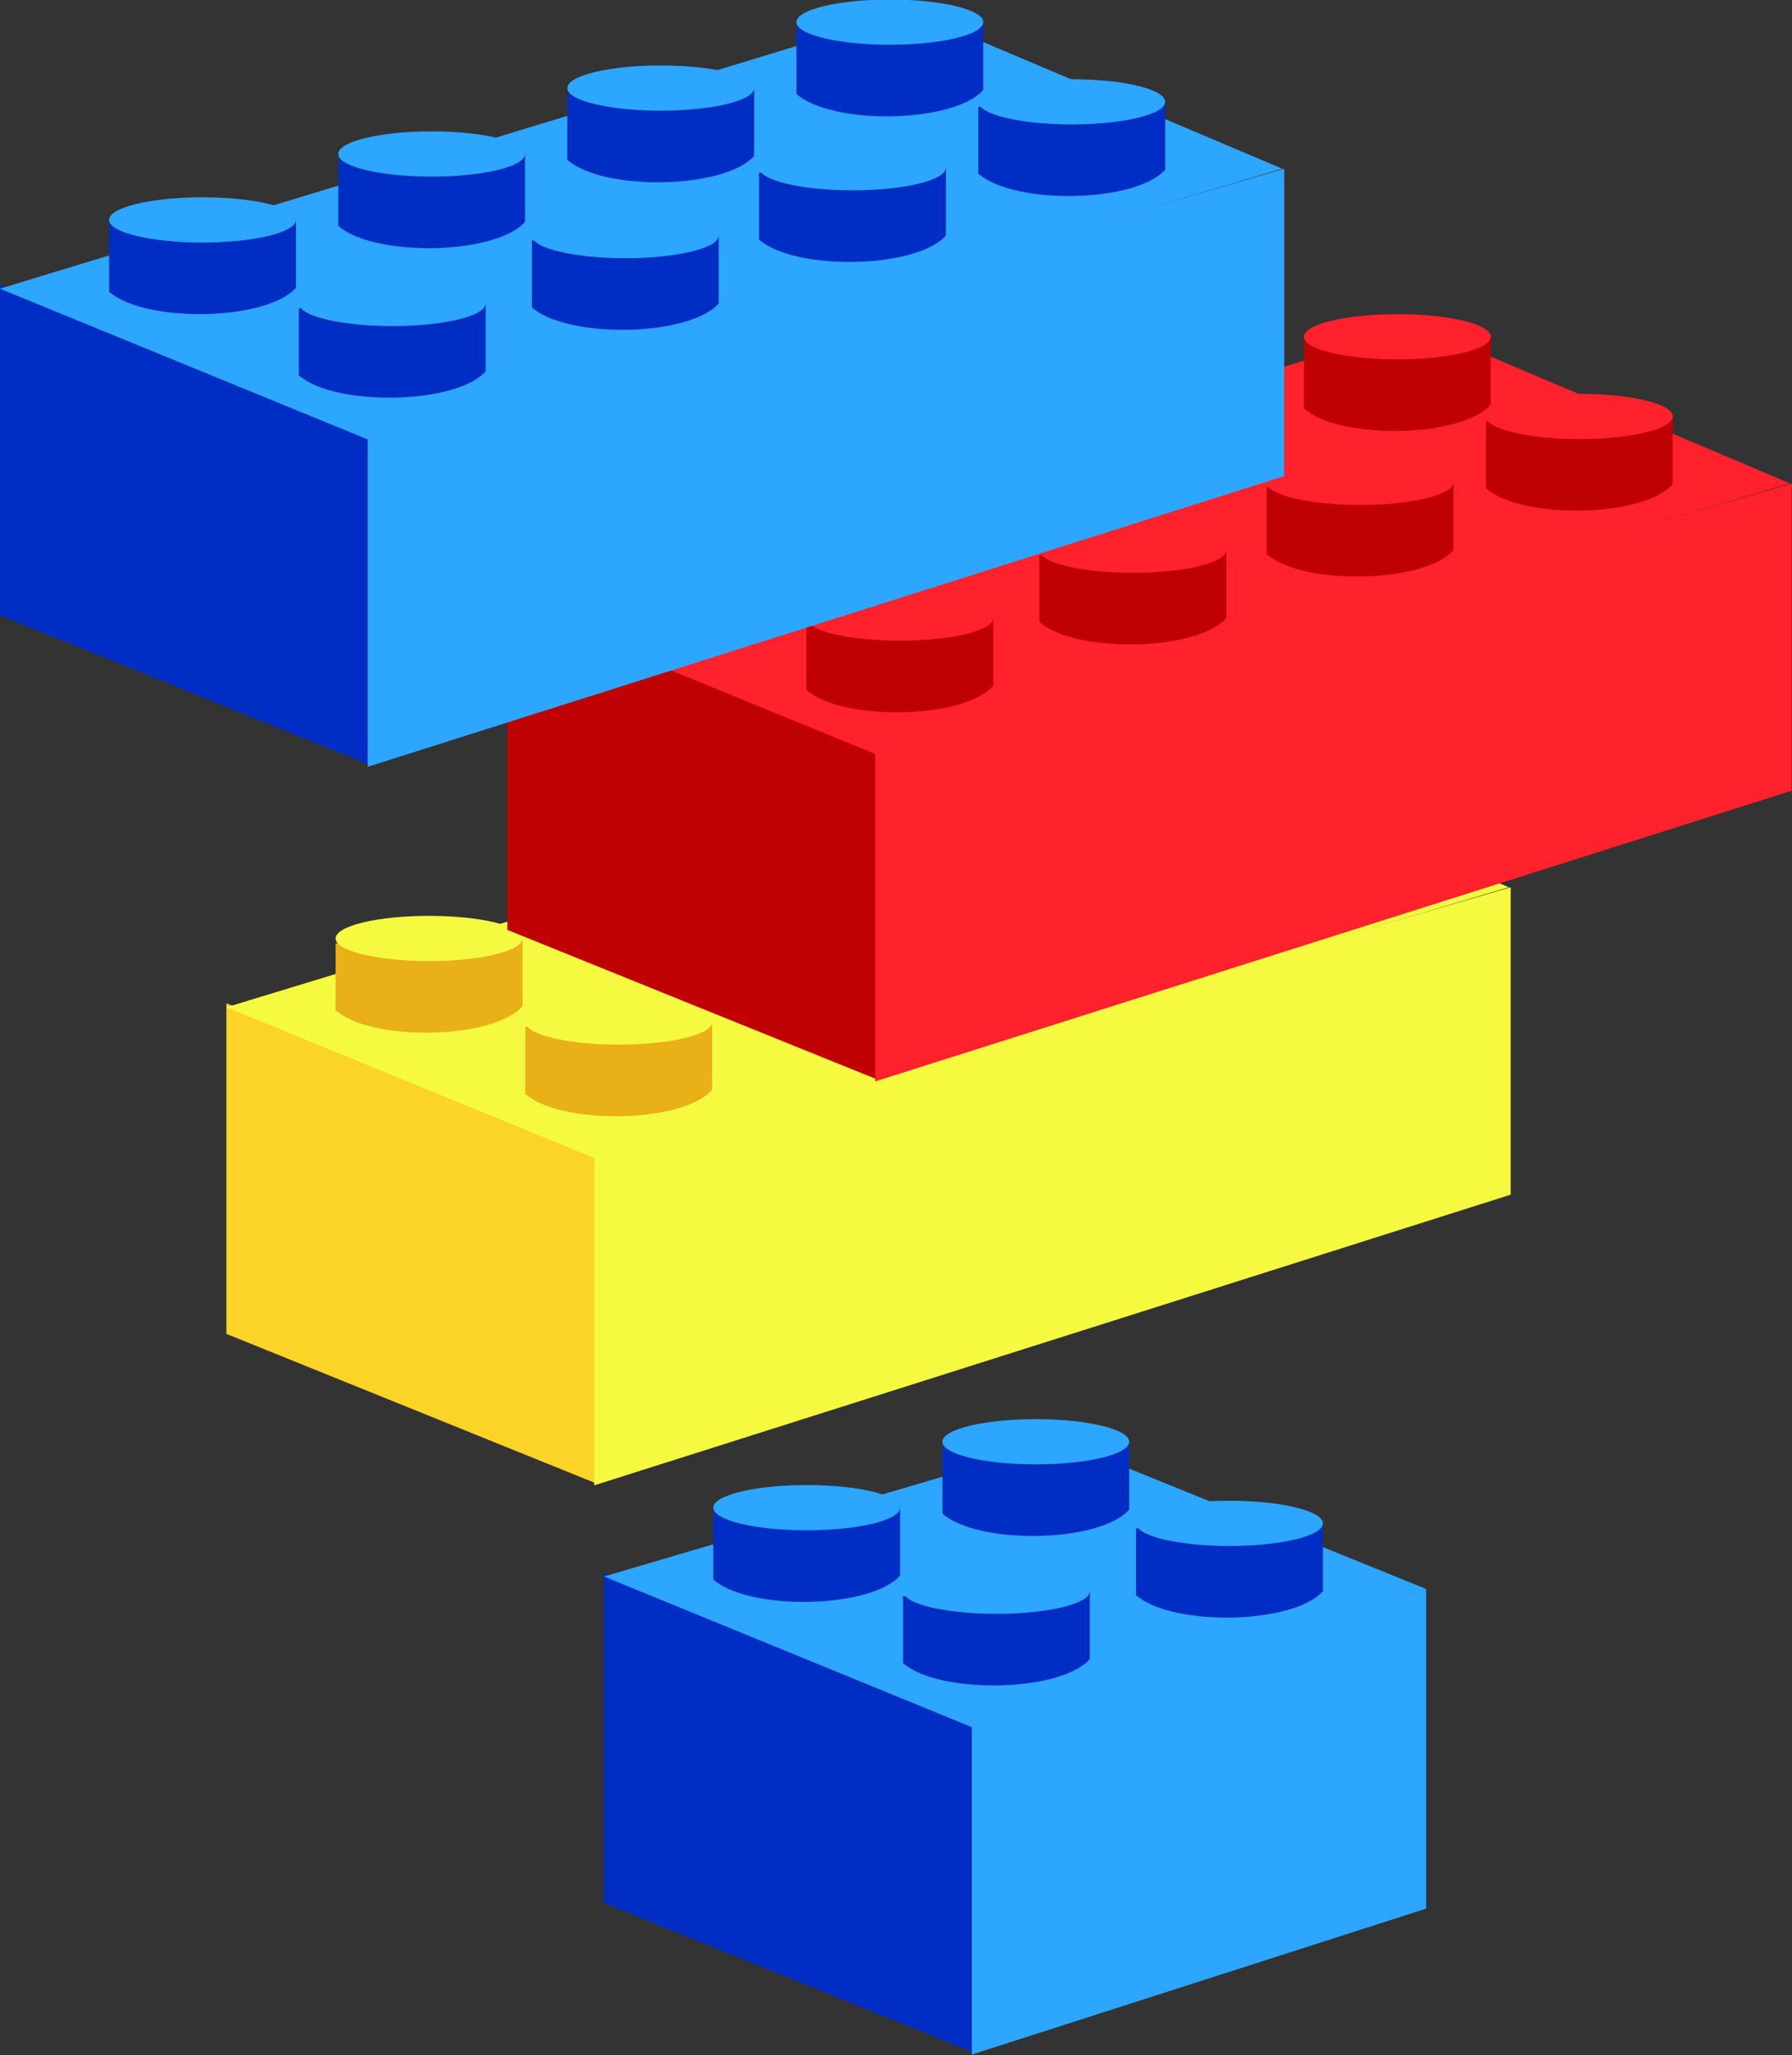
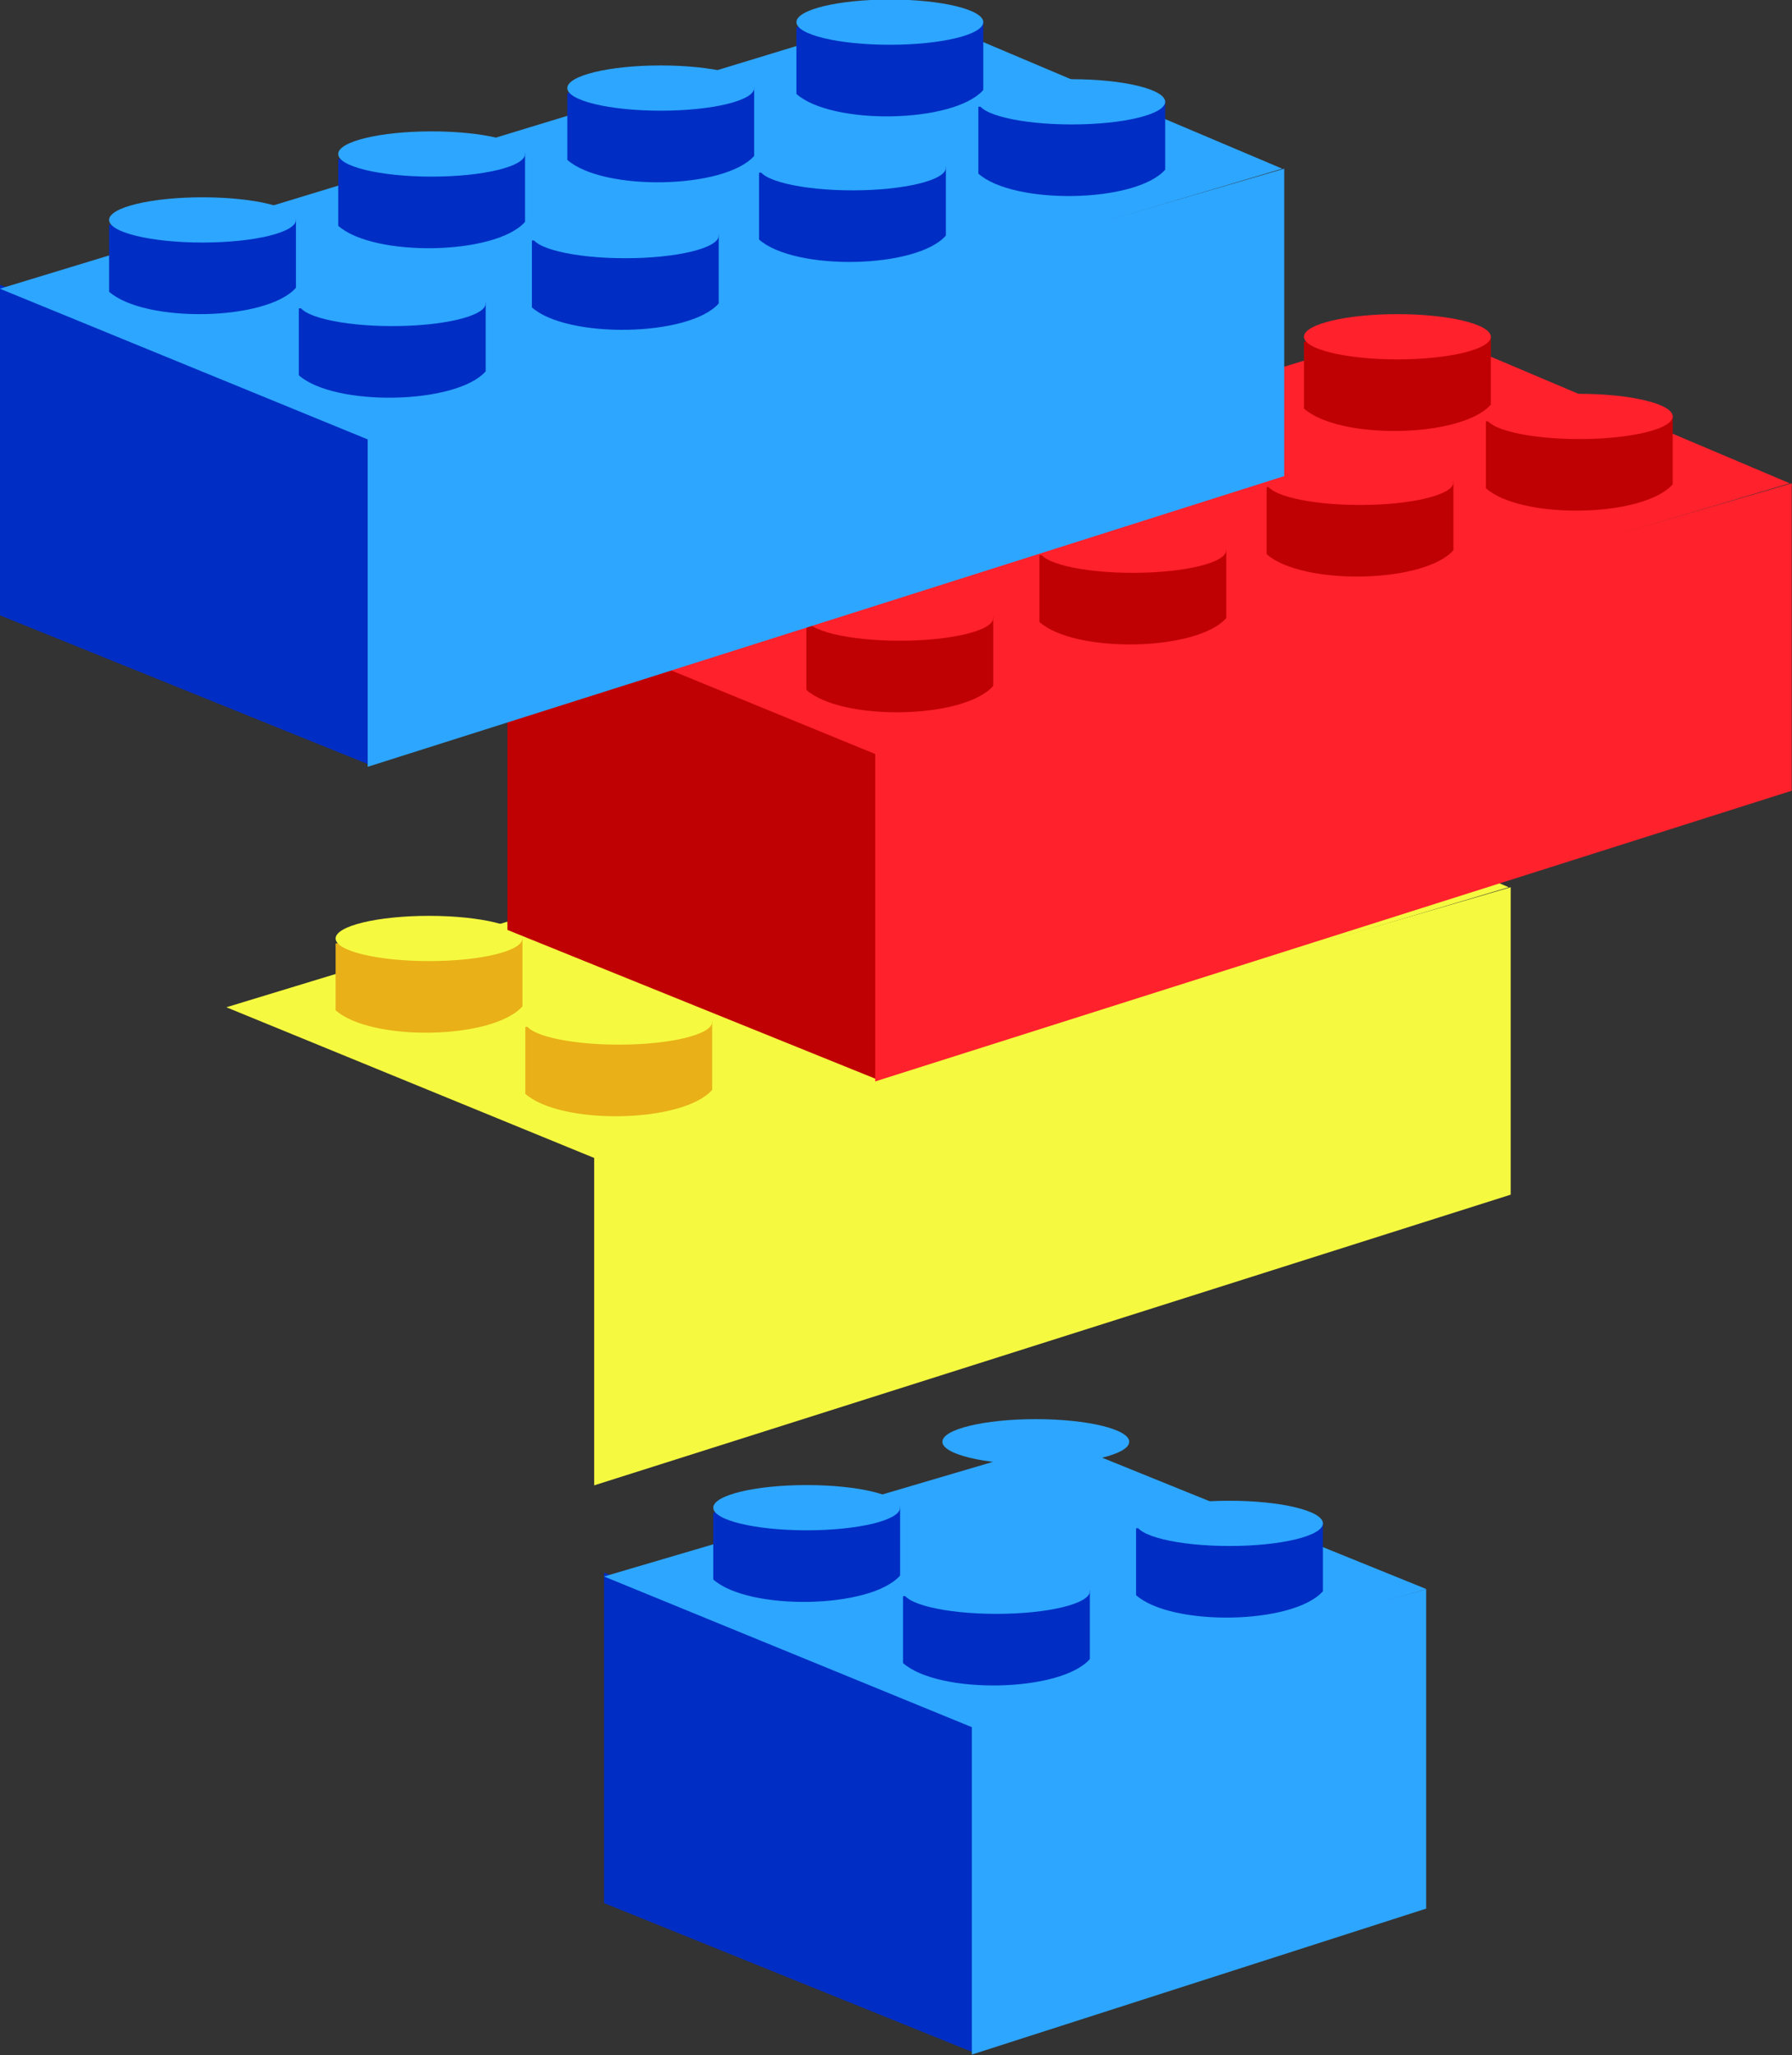
<svg xmlns="http://www.w3.org/2000/svg" xmlns:ns1="http://sodipodi.sourceforge.net/DTD/sodipodi-0.dtd" xmlns:ns2="http://www.inkscape.org/namespaces/inkscape" width="698.52" height="800.908" id="svg2830" ns1:version="0.32" ns2:version="0.45.1" ns1:docbase="/home/brunurb/Desktop/LegoBlocks brunurb" ns1:docname="LegoBlocks brunurb.svg" ns2:output_extension="org.inkscape.output.svg.inkscape" ns2:export-filename="/home/brunurb/Desktop/LegoBlocks brunurb/LegoBlocks brunurb.png" ns2:export-xdpi="72" ns2:export-ydpi="72" version="1.0">
  <rect width="100%" height="100%" fill="#333333" stroke="none" />
  <defs id="defs2832" />
  <ns1:namedview id="base" pagecolor="#ffffff" bordercolor="#666666" borderopacity="1.0" gridtolerance="10000" guidetolerance="10" objecttolerance="10" ns2:pageopacity="0.0" ns2:pageshadow="2" ns2:zoom="0.35" ns2:cx="375" ns2:cy="241.29363" ns2:document-units="px" ns2:current-layer="layer1" ns2:window-width="1280" ns2:window-height="951" ns2:window-x="0" ns2:window-y="24" />
  <g ns2:label="Layer 1" ns2:groupmode="layer" id="layer1" transform="translate(-27.682,-60.069)">
    <g id="g3245" transform="translate(-17.143,-97.143)">
      <g transform="matrix(5.724,0,0,5.724,-1262.682,-2786.683)" id="g3164" style="fill:#002ec4;fill-opacity:1">
        <path style="fill:#002ec4;fill-opacity:1" id="path3166" d="M 269.56,621.363 L 269.56,643.864 L 294.741,654.044 L 294.741,631.542 L 269.56,621.363 z " />
      </g>
      <g transform="matrix(5.724,0,0,5.724,-1262.682,-2786.683)" id="g3168" style="fill:#2da6ff">
        <path id="path3170" d="M 325.546,644.241 L 325.546,622.481 L 294.607,631.676 L 294.607,654.177 L 325.546,644.241 z " />
      </g>
      <g transform="matrix(5.724,0,0,5.724,-1262.682,-2786.683)" id="g3172" style="fill:#2da6ff">
        <path id="path3174" d="M 269.56,621.631 L 300.752,612.439 L 325.546,622.481 L 294.741,631.943 L 269.56,621.631 z " />
      </g>
      <g transform="matrix(5.724,0,0,5.724,-1262.682,-2786.683)" id="g3176" style="fill:#002ec4">
        <path id="path3178" d="M 289.92,622.969 L 289.92,627.523 C 292.33,629.666 300.633,629.533 302.643,627.255 L 302.643,622.567 L 289.92,622.969 z " />
      </g>
      <g transform="matrix(5.724,0,0,5.724,-1262.682,-2786.683)" id="g3180" style="fill:#2da6ff">
        <path id="path3182" d="M 289.92,622.635 C 289.92,621.785 292.768,621.095 296.281,621.095 C 299.795,621.095 302.643,621.785 302.643,622.635 C 302.643,623.486 299.795,624.175 296.281,624.175 C 292.768,624.175 289.92,623.486 289.92,622.635 z " />
      </g>
      <g transform="matrix(5.724,0,0,5.724,-1262.682,-2786.683)" id="g3188" style="fill:#002ec4">
        <path id="path3190" d="M 305.79,618.348 L 305.79,622.902 C 308.201,625.046 316.504,624.912 318.513,622.635 L 318.513,617.947 L 305.79,618.348 z " />
      </g>
      <g transform="matrix(5.724,0,0,5.724,-1262.682,-2786.683)" id="g3192" style="fill:#2da6ff">
        <path id="path3194" d="M 305.79,618.015 C 305.79,617.164 308.638,616.475 312.152,616.475 C 315.665,616.475 318.513,617.164 318.513,618.015 C 318.513,618.865 315.665,619.555 312.152,619.555 C 308.638,619.555 305.79,618.865 305.79,618.015 z " />
      </g>
      <g transform="matrix(5.724,0,0,5.724,-1262.682,-2786.683)" id="g3200" style="fill:#002ec4">
-         <path id="path3202" d="M 292.601,612.793 L 292.601,617.347 C 295.012,619.49 303.315,619.356 305.324,617.079 L 305.324,612.391 L 292.601,612.793 z " />
-       </g>
+         </g>
      <g transform="matrix(5.724,0,0,5.724,-1262.682,-2786.683)" id="g3204" style="fill:#2da6ff">
        <path id="path3206" d="M 292.601,612.459 C 292.601,611.609 295.449,610.919 298.963,610.919 C 302.476,610.919 305.324,611.609 305.324,612.459 C 305.324,613.31 302.476,613.999 298.963,613.999 C 295.449,613.999 292.601,613.31 292.601,612.459 z " />
      </g>
      <g transform="matrix(5.724,0,0,5.724,-1262.682,-2786.683)" id="g3212" style="fill:#002ec4">
        <path id="path3214" d="M 276.999,617.281 L 276.999,621.835 C 279.41,623.978 287.713,623.844 289.722,621.567 L 289.722,616.879 L 276.999,617.281 z " />
      </g>
      <g transform="matrix(5.724,0,0,5.724,-1262.682,-2786.683)" id="g3216" style="fill:#2da6ff">
        <path id="path3218" d="M 276.999,616.947 C 276.999,616.096 279.847,615.407 283.361,615.407 C 286.874,615.407 289.722,616.096 289.722,616.947 C 289.722,617.798 286.874,618.487 283.361,618.487 C 279.847,618.487 276.999,617.798 276.999,616.947 z " />
      </g>
    </g>
    <g style="fill:#f5fa40" id="g2860" transform="matrix(5.724,0,0,5.724,-582.682,-2300.968)">
-       <path id="path2862" d="" />
-     </g>
+       </g>
    <g style="fill:#f5fa40" id="g2872" transform="matrix(5.724,0,0,5.724,-582.682,-2300.968)">
      <path id="path2874" d="" />
    </g>
    <g style="fill:#f5fa40" id="g2884" transform="matrix(5.724,0,0,5.724,-582.682,-2300.968)">
      <path id="path2886" d="" />
    </g>
    <g style="fill:#f5fa40" id="g2896" transform="matrix(5.724,0,0,5.724,-582.682,-2300.968)">
      <path id="path2898" d="" />
    </g>
    <g style="fill:#f5fa40" id="g2908" transform="matrix(5.724,0,0,5.724,-582.682,-2300.968)">
      <path id="path2910" d="" />
    </g>
    <g style="fill:#f5fa40" id="g2920" transform="matrix(5.724,0,0,5.724,-582.682,-2300.968)">
      <path id="path2922" d="" />
    </g>
    <g style="fill:#f5fa40" id="g2932" transform="matrix(5.724,0,0,5.724,-582.682,-2300.968)">
      <path id="path2934" d="" />
    </g>
    <g style="fill:#f5fa40" id="g2944" transform="matrix(5.724,0,0,5.724,-582.682,-2300.968)">
      <path id="path2946" d="" />
    </g>
    <g style="fill:#ff212c" id="g2968" transform="matrix(5.724,0,0,5.724,-582.682,-2300.968)">
      <path id="path2970" d="" />
    </g>
    <g style="fill:#ff212c" id="g2980" transform="matrix(5.724,0,0,5.724,-582.682,-2300.968)">
      <path id="path2982" d="" />
    </g>
    <g style="fill:#ff212c" id="g2992" transform="matrix(5.724,0,0,5.724,-582.682,-2300.968)">
      <path id="path2994" d="" />
    </g>
    <g style="fill:#ff212c" id="g3004" transform="matrix(5.724,0,0,5.724,-582.682,-2300.968)">
      <path id="path3006" d="" />
    </g>
    <g style="fill:#ff212c" id="g3016" transform="matrix(5.724,0,0,5.724,-582.682,-2300.968)">
      <path id="path3018" d="" />
    </g>
    <g style="fill:#ff212c" id="g3028" transform="matrix(5.724,0,0,5.724,-582.682,-2300.968)">
      <path id="path3030" d="" />
    </g>
    <g style="fill:#ff212c" id="g3040" transform="matrix(5.724,0,0,5.724,-582.682,-2300.968)">
      <path id="path3042" d="" />
    </g>
    <g style="fill:#ff212c" id="g3052" transform="matrix(5.724,0,0,5.724,-582.682,-2300.968)">
      <path id="path3054" d="" />
    </g>
    <g style="fill:#2da6ff" id="g3076" transform="matrix(5.724,0,0,5.724,-582.682,-2300.968)">
      <path id="path3078" d="" />
    </g>
    <g style="fill:#2da6ff" id="g3088" transform="matrix(5.724,0,0,5.724,-582.682,-2300.968)">
      <path id="path3090" d="" />
    </g>
    <g style="fill:#2da6ff" id="g3100" transform="matrix(5.724,0,0,5.724,-582.682,-2300.968)">
      <path id="path3102" d="" />
    </g>
    <g style="fill:#2da6ff" id="g3112" transform="matrix(5.724,0,0,5.724,-582.682,-2300.968)">
      <path id="path3114" d="" />
    </g>
    <g style="fill:#2da6ff" id="g3124" transform="matrix(5.724,0,0,5.724,-582.682,-2300.968)">
      <path id="path3126" d="" />
    </g>
    <g style="fill:#2da6ff" id="g3136" transform="matrix(5.724,0,0,5.724,-582.682,-2300.968)">
      <path id="path3138" d="" />
    </g>
    <g style="fill:#2da6ff" id="g3148" transform="matrix(5.724,0,0,5.724,-582.682,-2300.968)">
      <path id="path3150" d="" />
    </g>
    <g id="g3269">
      <g transform="matrix(5.724,0,0,5.724,-582.682,-2300.968)" id="g2840" style="fill:#fcd327">
-         <path id="path2842" d="M 122.048,480.785 L 122.048,503.287 L 147.229,513.466 L 147.229,490.964 L 122.048,480.785 z " />
-       </g>
+         </g>
      <g transform="matrix(5.724,0,0,5.724,-582.682,-2300.968)" id="g2844" style="fill:#f5fa40">
        <path id="path2846" d="M 209.509,493.81 L 209.509,472.881 L 147.095,491.098 L 147.095,513.6 L 209.509,493.81 z " />
      </g>
      <g transform="matrix(5.724,0,0,5.724,-582.682,-2300.968)" id="g2848" style="fill:#f5fa40">
        <path id="path2850" d="M 122.048,481.053 L 184.06,462.166 L 209.375,472.881 L 147.229,491.366 L 122.048,481.053 z " />
      </g>
      <g transform="matrix(5.724,0,0,5.724,-582.682,-2300.968)" id="g2852" style="fill:#e9b018">
        <path id="path2854" d="M 142.407,482.391 L 142.407,486.945 C 144.818,489.089 153.121,488.955 155.131,486.678 L 155.131,481.989 L 142.407,482.391 z " />
      </g>
      <g transform="matrix(5.724,0,0,5.724,-582.682,-2300.968)" id="g2856" style="fill:#f5fa40">
        <path id="path2858" d="M 142.407,482.057 C 142.407,481.207 145.255,480.517 148.769,480.517 C 152.282,480.517 155.131,481.207 155.131,482.057 C 155.131,482.908 152.282,483.597 148.769,483.597 C 145.255,483.597 142.407,482.908 142.407,482.057 z " />
      </g>
      <g transform="matrix(5.724,0,0,5.724,-582.682,-2300.968)" id="g2864" style="fill:#e9b018">
        <path id="path2866" d="M 158.278,477.77 L 158.278,482.325 C 160.689,484.468 168.992,484.334 171.001,482.057 L 171.001,477.369 L 158.278,477.77 z " />
      </g>
      <g transform="matrix(5.724,0,0,5.724,-582.682,-2300.968)" id="g2868" style="fill:#f5fa40">
        <path id="path2870" d="M 158.278,477.437 C 158.278,476.586 161.126,475.897 164.639,475.897 C 168.153,475.897 171.001,476.586 171.001,477.437 C 171.001,478.287 168.153,478.977 164.639,478.977 C 161.126,478.977 158.278,478.287 158.278,477.437 z " />
      </g>
      <g transform="matrix(5.724,0,0,5.724,-582.682,-2300.968)" id="g2876" style="fill:#e9b018">
        <path id="path2878" d="M 173.747,473.15 L 173.747,477.704 C 176.158,479.847 184.461,479.713 186.47,477.436 L 186.47,472.748 L 173.747,473.15 z " />
      </g>
      <g transform="matrix(5.724,0,0,5.724,-582.682,-2300.968)" id="g2880" style="fill:#f5fa40">
-         <path id="path2882" d="M 173.747,472.816 C 173.747,471.965 176.595,471.276 180.109,471.276 C 183.622,471.276 186.47,471.965 186.47,472.816 C 186.47,473.667 183.622,474.356 180.109,474.356 C 176.595,474.356 173.747,473.667 173.747,472.816 z " />
-       </g>
+         </g>
      <g transform="matrix(5.724,0,0,5.724,-582.682,-2300.968)" id="g2888" style="fill:#e9b018">
        <path id="path2890" d="M 188.681,468.663 L 188.681,473.217 C 191.092,475.36 199.395,475.226 201.404,472.949 L 201.404,468.261 L 188.681,468.663 z " />
      </g>
      <g transform="matrix(5.724,0,0,5.724,-582.682,-2300.968)" id="g2892" style="fill:#f5fa40">
        <path id="path2894" d="M 188.681,468.329 C 188.681,467.479 191.529,466.789 195.042,466.789 C 198.556,466.789 201.404,467.479 201.404,468.329 C 201.404,469.18 198.556,469.869 195.042,469.869 C 191.529,469.869 188.681,469.18 188.681,468.329 z " />
      </g>
      <g transform="matrix(5.724,0,0,5.724,-582.682,-2300.968)" id="g2900" style="fill:#e9b018">
        <path id="path2902" d="M 176.293,463.239 L 176.293,467.793 C 178.703,469.937 187.006,469.803 189.016,467.526 L 189.016,462.838 L 176.293,463.239 z " />
      </g>
      <g transform="matrix(5.724,0,0,5.724,-582.682,-2300.968)" id="g2904" style="fill:#f5fa40">
        <path id="path2906" d="M 176.293,462.906 C 176.293,462.055 179.141,461.366 182.654,461.366 C 186.168,461.366 189.016,462.055 189.016,462.906 C 189.016,463.756 186.168,464.446 182.654,464.446 C 179.141,464.446 176.293,463.756 176.293,462.906 z " />
      </g>
      <g transform="matrix(5.724,0,0,5.724,-582.682,-2300.968)" id="g2912" style="fill:#e9b018">
        <path id="path2914" d="M 160.691,467.727 L 160.691,472.281 C 163.101,474.425 171.405,474.291 173.414,472.014 L 173.414,467.325 L 160.691,467.727 z " />
      </g>
      <g transform="matrix(5.724,0,0,5.724,-582.682,-2300.968)" id="g2916" style="fill:#f5fa40">
        <path id="path2918" d="M 160.691,467.393 C 160.691,466.543 163.539,465.853 167.052,465.853 C 170.566,465.853 173.414,466.543 173.414,467.393 C 173.414,468.244 170.566,468.933 167.052,468.933 C 163.539,468.933 160.691,468.244 160.691,467.393 z " />
      </g>
      <g transform="matrix(5.724,0,0,5.724,-582.682,-2300.968)" id="g2924" style="fill:#e9b018">
        <path id="path2926" d="M 145.089,472.215 L 145.089,476.769 C 147.5,478.912 155.803,478.779 157.812,476.501 L 157.812,471.813 L 145.089,472.215 z " />
      </g>
      <g transform="matrix(5.724,0,0,5.724,-582.682,-2300.968)" id="g2928" style="fill:#f5fa40">
        <path id="path2930" d="M 145.089,471.881 C 145.089,471.031 147.937,470.341 151.45,470.341 C 154.964,470.341 157.812,471.031 157.812,471.881 C 157.812,472.732 154.964,473.421 151.45,473.421 C 147.937,473.421 145.089,472.732 145.089,471.881 z " />
      </g>
      <g transform="matrix(5.724,0,0,5.724,-582.682,-2300.968)" id="g2936" style="fill:#e9b018">
        <path id="path2938" d="M 129.487,476.703 L 129.487,481.257 C 131.898,483.4 140.201,483.266 142.21,480.989 L 142.21,476.301 L 129.487,476.703 z " />
      </g>
      <g transform="matrix(5.724,0,0,5.724,-582.682,-2300.968)" id="g2940" style="fill:#f5fa40">
        <path id="path2942" d="M 129.487,476.369 C 129.487,475.519 132.335,474.829 135.848,474.829 C 139.362,474.829 142.21,475.519 142.21,476.369 C 142.21,477.22 139.362,477.909 135.848,477.909 C 132.335,477.909 129.487,477.22 129.487,476.369 z " />
      </g>
      <g transform="matrix(5.724,0,0,5.724,-582.682,-2300.968)" id="g2948" style="fill:#c00104;fill-opacity:1">
        <path style="fill:#c00104;fill-opacity:1" id="path2950" d="M 141.187,453.286 L 141.187,475.787 L 166.368,485.967 L 166.368,463.465 L 141.187,453.286 z " />
      </g>
      <g transform="matrix(5.724,0,0,5.724,-582.682,-2300.968)" id="g2952" style="fill:#ff212c">
        <path id="path2954" d="M 228.648,466.311 L 228.648,445.382 L 166.234,463.599 L 166.234,486.1 L 228.648,466.311 z " />
      </g>
      <g transform="matrix(5.724,0,0,5.724,-582.682,-2300.968)" id="g2956" style="fill:#ff212c">
        <path id="path2958" d="M 141.187,453.553 L 203.2,434.667 L 228.514,445.382 L 166.368,463.866 L 141.187,453.553 z " />
      </g>
      <g transform="matrix(5.724,0,0,5.724,-582.682,-2300.968)" id="g2960" style="fill:#c00104">
        <path id="path2962" d="M 161.547,454.892 L 161.547,459.446 C 163.957,461.589 172.26,461.456 174.27,459.178 L 174.27,454.49 L 161.547,454.892 z " />
      </g>
      <g transform="matrix(5.724,0,0,5.724,-582.682,-2300.968)" id="g2964" style="fill:#ff212c">
        <path id="path2966" d="M 161.547,454.558 C 161.547,453.708 164.395,453.018 167.908,453.018 C 171.422,453.018 174.27,453.708 174.27,454.558 C 174.27,455.409 171.422,456.098 167.908,456.098 C 164.395,456.098 161.547,455.409 161.547,454.558 z " />
      </g>
      <g transform="matrix(5.724,0,0,5.724,-582.682,-2300.968)" id="g2972" style="fill:#c00104">
        <path id="path2974" d="M 177.417,450.271 L 177.417,454.825 C 179.828,456.969 188.131,456.835 190.14,454.558 L 190.14,449.87 L 177.417,450.271 z " />
      </g>
      <g transform="matrix(5.724,0,0,5.724,-582.682,-2300.968)" id="g2976" style="fill:#ff212c">
        <path id="path2978" d="M 177.417,449.938 C 177.417,449.087 180.265,448.398 183.779,448.398 C 187.292,448.398 190.14,449.087 190.14,449.938 C 190.14,450.788 187.292,451.478 183.779,451.478 C 180.265,451.478 177.417,450.788 177.417,449.938 z " />
      </g>
      <g transform="matrix(5.724,0,0,5.724,-582.682,-2300.968)" id="g2984" style="fill:#c00104">
        <path id="path2986" d="M 192.886,445.65 L 192.886,450.205 C 195.297,452.348 203.6,452.214 205.609,449.937 L 205.609,445.249 L 192.886,445.65 z " />
      </g>
      <g transform="matrix(5.724,0,0,5.724,-582.682,-2300.968)" id="g2988" style="fill:#ff212c">
        <path id="path2990" d="M 192.886,445.317 C 192.886,444.466 195.734,443.777 199.248,443.777 C 202.761,443.777 205.609,444.466 205.609,445.317 C 205.609,446.167 202.761,446.857 199.248,446.857 C 195.734,446.857 192.886,446.167 192.886,445.317 z " />
      </g>
      <g transform="matrix(5.724,0,0,5.724,-582.682,-2300.968)" id="g2996" style="fill:#c00104">
        <path id="path2998" d="M 207.82,441.164 L 207.82,445.718 C 210.231,447.861 218.534,447.727 220.543,445.45 L 220.543,440.762 L 207.82,441.164 z " />
      </g>
      <g transform="matrix(5.724,0,0,5.724,-582.682,-2300.968)" id="g3000" style="fill:#ff212c">
        <path id="path3002" d="M 207.82,440.83 C 207.82,439.98 210.668,439.29 214.182,439.29 C 217.695,439.29 220.543,439.98 220.543,440.83 C 220.543,441.681 217.695,442.37 214.182,442.37 C 210.668,442.37 207.82,441.681 207.82,440.83 z " />
      </g>
      <g transform="matrix(5.724,0,0,5.724,-582.682,-2300.968)" id="g3008" style="fill:#c00104">
        <path id="path3010" d="M 195.432,435.74 L 195.432,440.294 C 197.843,442.438 206.146,442.304 208.155,440.027 L 208.155,435.338 L 195.432,435.74 z " />
      </g>
      <g transform="matrix(5.724,0,0,5.724,-582.682,-2300.968)" id="g3012" style="fill:#ff212c">
        <path id="path3014" d="M 195.432,435.406 C 195.432,434.556 198.28,433.866 201.793,433.866 C 205.307,433.866 208.155,434.556 208.155,435.406 C 208.155,436.257 205.307,436.946 201.793,436.946 C 198.28,436.946 195.432,436.257 195.432,435.406 z " />
      </g>
      <g transform="matrix(5.724,0,0,5.724,-582.682,-2300.968)" id="g3020" style="fill:#c00104">
        <path id="path3022" d="M 179.83,440.228 L 179.83,444.782 C 182.241,446.925 190.544,446.792 192.553,444.514 L 192.553,439.826 L 179.83,440.228 z " />
      </g>
      <g transform="matrix(5.724,0,0,5.724,-582.682,-2300.968)" id="g3024" style="fill:#ff212c">
        <path id="path3026" d="M 179.83,439.894 C 179.83,439.044 182.678,438.354 186.191,438.354 C 189.705,438.354 192.553,439.044 192.553,439.894 C 192.553,440.745 189.705,441.434 186.191,441.434 C 182.678,441.434 179.83,440.745 179.83,439.894 z " />
      </g>
      <g transform="matrix(5.724,0,0,5.724,-582.682,-2300.968)" id="g3032" style="fill:#c00104">
        <path id="path3034" d="M 164.228,444.716 L 164.228,449.27 C 166.639,451.413 174.942,451.279 176.951,449.002 L 176.951,444.314 L 164.228,444.716 z " />
      </g>
      <g transform="matrix(5.724,0,0,5.724,-582.682,-2300.968)" id="g3036" style="fill:#ff212c">
        <path id="path3038" d="M 164.228,444.382 C 164.228,443.532 167.076,442.842 170.59,442.842 C 174.103,442.842 176.951,443.532 176.951,444.382 C 176.951,445.233 174.103,445.922 170.59,445.922 C 167.076,445.922 164.228,445.233 164.228,444.382 z " />
      </g>
      <g transform="matrix(5.724,0,0,5.724,-582.682,-2300.968)" id="g3044" style="fill:#c00104">
        <path id="path3046" d="M 148.626,449.204 L 148.626,453.758 C 151.037,455.901 159.34,455.767 161.349,453.49 L 161.349,448.802 L 148.626,449.204 z " />
      </g>
      <g transform="matrix(5.724,0,0,5.724,-582.682,-2300.968)" id="g3048" style="fill:#ff212c">
        <path id="path3050" d="M 148.626,448.87 C 148.626,448.019 151.474,447.33 154.988,447.33 C 158.501,447.33 161.349,448.019 161.349,448.87 C 161.349,449.721 158.501,450.41 154.988,450.41 C 151.474,450.41 148.626,449.721 148.626,448.87 z " />
      </g>
      <g transform="matrix(5.724,0,0,5.724,-582.682,-2300.968)" id="g3056" style="fill:#002ec4;fill-opacity:1">
        <path style="fill:#002ec4;fill-opacity:1" id="path3058" d="M 106.624,431.868 L 106.624,454.369 L 131.805,464.548 L 131.805,442.047 L 106.624,431.868 z " />
      </g>
      <g transform="matrix(5.724,0,0,5.724,-582.682,-2300.968)" id="g3060" style="fill:#2da6ff">
        <path id="path3062" d="M 194.085,444.893 L 194.085,423.964 L 131.671,442.181 L 131.671,464.682 L 194.085,444.893 z " />
      </g>
      <g transform="matrix(5.724,0,0,5.724,-582.682,-2300.968)" id="g3064" style="fill:#2da6ff">
        <path id="path3066" d="M 106.624,432.135 L 168.636,413.249 L 193.951,423.964 L 131.805,442.448 L 106.624,432.135 z " />
      </g>
      <g transform="matrix(5.724,0,0,5.724,-582.682,-2300.968)" id="g3068" style="fill:#002ec4">
        <path id="path3070" d="M 126.983,433.474 L 126.983,438.028 C 129.394,440.171 137.697,440.037 139.706,437.76 L 139.706,433.072 L 126.983,433.474 z " />
      </g>
      <g transform="matrix(5.724,0,0,5.724,-582.682,-2300.968)" id="g3072" style="fill:#2da6ff">
        <path id="path3074" d="M 126.983,433.14 C 126.983,432.29 129.831,431.6 133.345,431.6 C 136.858,431.6 139.706,432.29 139.706,433.14 C 139.706,433.991 136.858,434.68 133.345,434.68 C 129.831,434.68 126.983,433.991 126.983,433.14 z " />
      </g>
      <g transform="matrix(5.724,0,0,5.724,-582.682,-2300.968)" id="g3080" style="fill:#002ec4">
        <path id="path3082" d="M 142.854,428.853 L 142.854,433.407 C 145.264,435.551 153.567,435.417 155.577,433.14 L 155.577,428.452 L 142.854,428.853 z " />
      </g>
      <g transform="matrix(5.724,0,0,5.724,-582.682,-2300.968)" id="g3084" style="fill:#2da6ff">
        <path id="path3086" d="M 142.854,428.519 C 142.854,427.669 145.702,426.979 149.215,426.979 C 152.729,426.979 155.577,427.669 155.577,428.519 C 155.577,429.37 152.729,430.06 149.215,430.06 C 145.702,430.06 142.854,429.37 142.854,428.519 z " />
      </g>
      <g transform="matrix(5.724,0,0,5.724,-582.682,-2300.968)" id="g3092" style="fill:#002ec4">
        <path id="path3094" d="M 158.323,424.232 L 158.323,428.787 C 160.734,430.93 169.037,430.796 171.046,428.519 L 171.046,423.831 L 158.323,424.232 z " />
      </g>
      <g transform="matrix(5.724,0,0,5.724,-582.682,-2300.968)" id="g3096" style="fill:#2da6ff">
        <path id="path3098" d="M 158.323,423.899 C 158.323,423.048 161.171,422.359 164.684,422.359 C 168.198,422.359 171.046,423.048 171.046,423.899 C 171.046,424.749 168.198,425.439 164.684,425.439 C 161.171,425.439 158.323,424.749 158.323,423.899 z " />
      </g>
      <g transform="matrix(5.724,0,0,5.724,-582.682,-2300.968)" id="g3104" style="fill:#002ec4">
        <path id="path3106" d="M 173.257,419.746 L 173.257,424.3 C 175.667,426.443 183.97,426.309 185.98,424.032 L 185.98,419.344 L 173.257,419.746 z " />
      </g>
      <g transform="matrix(5.724,0,0,5.724,-582.682,-2300.968)" id="g3108" style="fill:#2da6ff">
        <path id="path3110" d="M 173.257,419.412 C 173.257,418.561 176.105,417.872 179.618,417.872 C 183.132,417.872 185.98,418.561 185.98,419.412 C 185.98,420.263 183.132,420.952 179.618,420.952 C 176.105,420.952 173.257,420.263 173.257,419.412 z " />
      </g>
      <g transform="matrix(5.724,0,0,5.724,-582.682,-2300.968)" id="g3116" style="fill:#002ec4">
        <path id="path3118" d="M 160.868,414.322 L 160.868,418.876 C 163.279,421.019 171.582,420.886 173.592,418.608 L 173.592,413.92 L 160.868,414.322 z " />
      </g>
      <g transform="matrix(5.724,0,0,5.724,-582.682,-2300.968)" id="g3120" style="fill:#2da6ff">
        <path id="path3122" d="M 160.868,413.988 C 160.868,413.138 163.717,412.448 167.23,412.448 C 170.744,412.448 173.592,413.138 173.592,413.988 C 173.592,414.839 170.744,415.528 167.23,415.528 C 163.717,415.528 160.868,414.839 160.868,413.988 z " />
      </g>
      <g transform="matrix(5.724,0,0,5.724,-582.682,-2300.968)" id="g3128" style="fill:#002ec4">
        <path id="path3130" d="M 145.267,418.81 L 145.267,423.364 C 147.677,425.507 155.98,425.373 157.99,423.096 L 157.99,418.408 L 145.267,418.81 z " />
      </g>
      <g transform="matrix(5.724,0,0,5.724,-582.682,-2300.968)" id="g3132" style="fill:#2da6ff">
        <path id="path3134" d="M 145.267,418.476 C 145.267,417.626 148.115,416.936 151.628,416.936 C 155.142,416.936 157.99,417.626 157.99,418.476 C 157.99,419.327 155.142,420.016 151.628,420.016 C 148.115,420.016 145.267,419.327 145.267,418.476 z " />
      </g>
      <g transform="matrix(5.724,0,0,5.724,-582.682,-2300.968)" id="g3140" style="fill:#002ec4">
        <path id="path3142" d="M 129.665,423.298 L 129.665,427.852 C 132.075,429.995 140.378,429.861 142.388,427.584 L 142.388,422.896 L 129.665,423.298 z " />
      </g>
      <g transform="matrix(5.724,0,0,5.724,-582.682,-2300.968)" id="g3144" style="fill:#2da6ff">
        <path id="path3146" d="M 129.665,422.964 C 129.665,422.113 132.513,421.424 136.026,421.424 C 139.54,421.424 142.388,422.113 142.388,422.964 C 142.388,423.815 139.54,424.504 136.026,424.504 C 132.513,424.504 129.665,423.815 129.665,422.964 z " />
      </g>
      <g transform="matrix(5.724,0,0,5.724,-582.682,-2300.968)" id="g3152" style="fill:#002ec4">
        <path id="path3154" d="M 114.063,427.785 L 114.063,432.34 C 116.474,434.483 124.776,434.349 126.786,432.072 L 126.786,427.384 L 114.063,427.785 z " />
      </g>
      <g transform="matrix(5.724,0,0,5.724,-582.682,-2300.968)" id="g3156" style="fill:#2da6ff">
        <path id="path3158" d="M 114.063,427.452 C 114.063,426.601 116.911,425.912 120.424,425.912 C 123.938,425.912 126.786,426.601 126.786,427.452 C 126.786,428.302 123.938,428.992 120.424,428.992 C 116.911,428.992 114.063,428.302 114.063,427.452 z " />
      </g>
    </g>
    <g style="fill:#2da6ff" id="g3160" transform="matrix(5.724,0,0,5.724,-582.682,-2300.968)">
      <path id="path3162" d="" />
    </g>
    <g style="fill:#2da6ff" id="g3184" transform="matrix(5.724,0,0,5.724,-582.682,-2300.968)">
      <path id="path3186" d="" />
    </g>
    <g style="fill:#2da6ff" id="g3196" transform="matrix(5.724,0,0,5.724,-582.682,-2300.968)">
      <path id="path3198" d="" />
    </g>
    <g style="fill:#2da6ff" id="g3208" transform="matrix(5.724,0,0,5.724,-582.682,-2300.968)">
      <path id="path3210" d="" />
    </g>
    <g style="fill:#2da6ff" id="g3220" transform="matrix(5.724,0,0,5.724,-582.682,-2300.968)">
      <path id="path3222" d="" />
    </g>
  </g>
</svg>